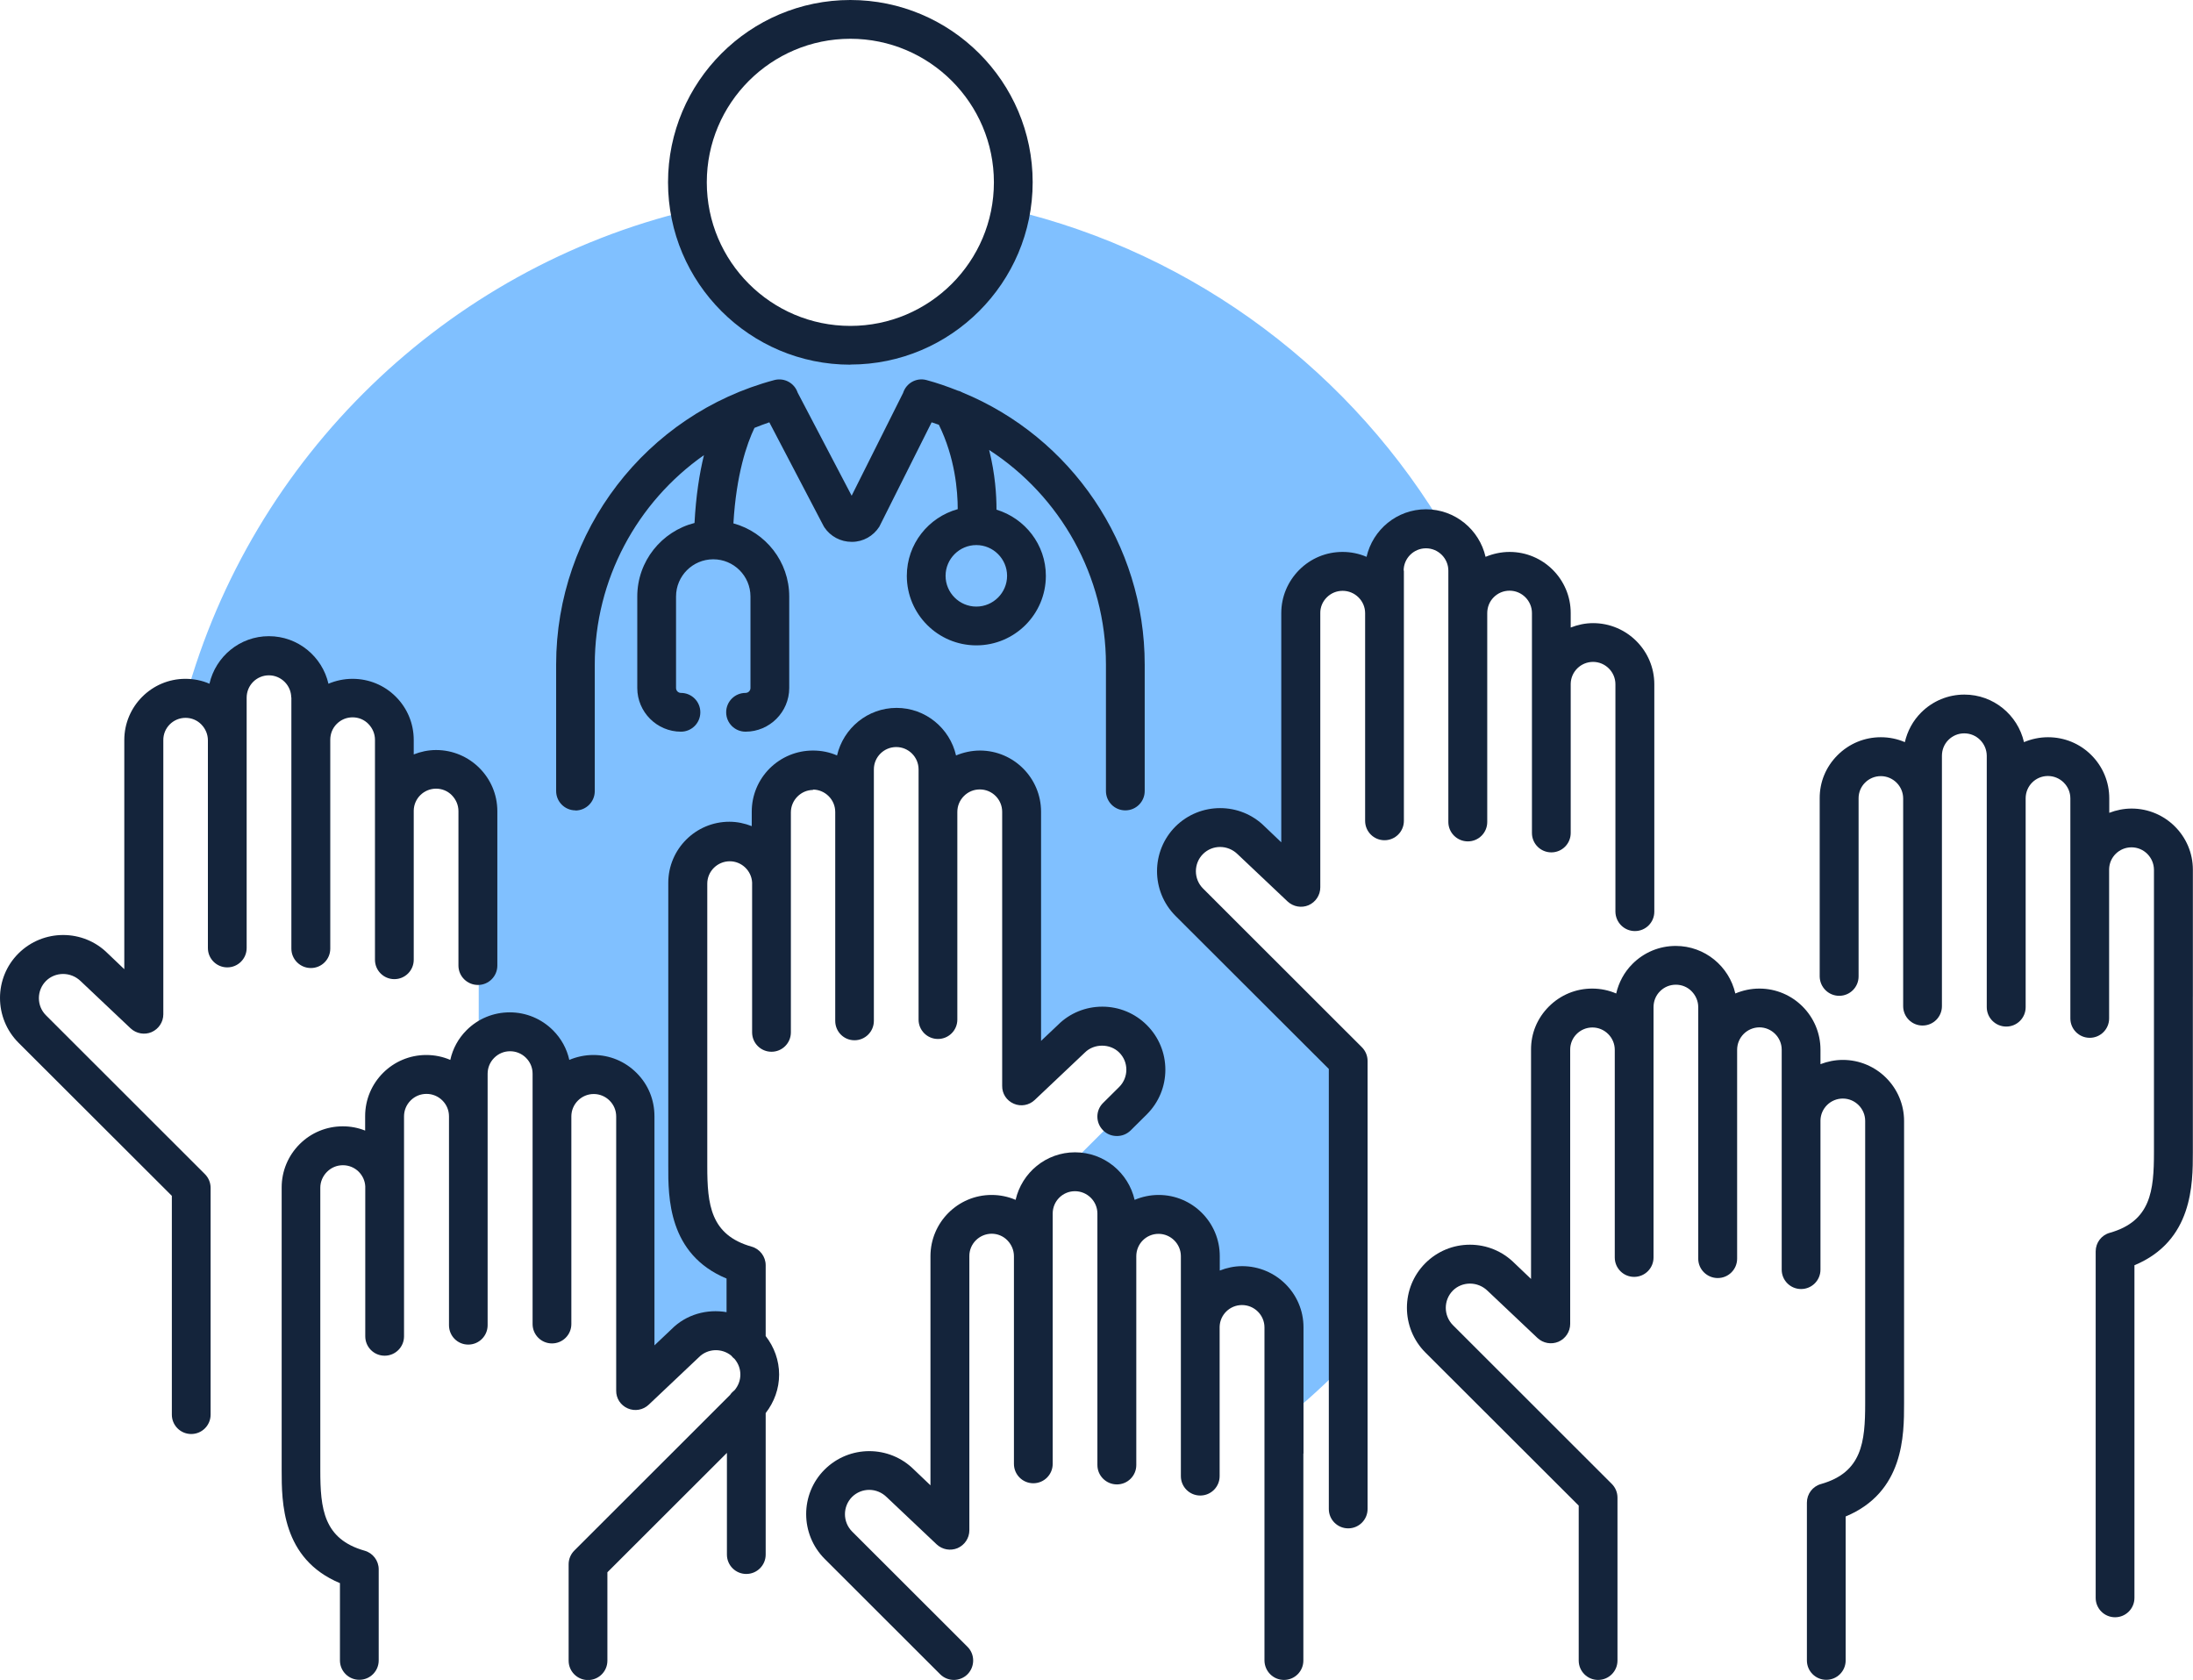
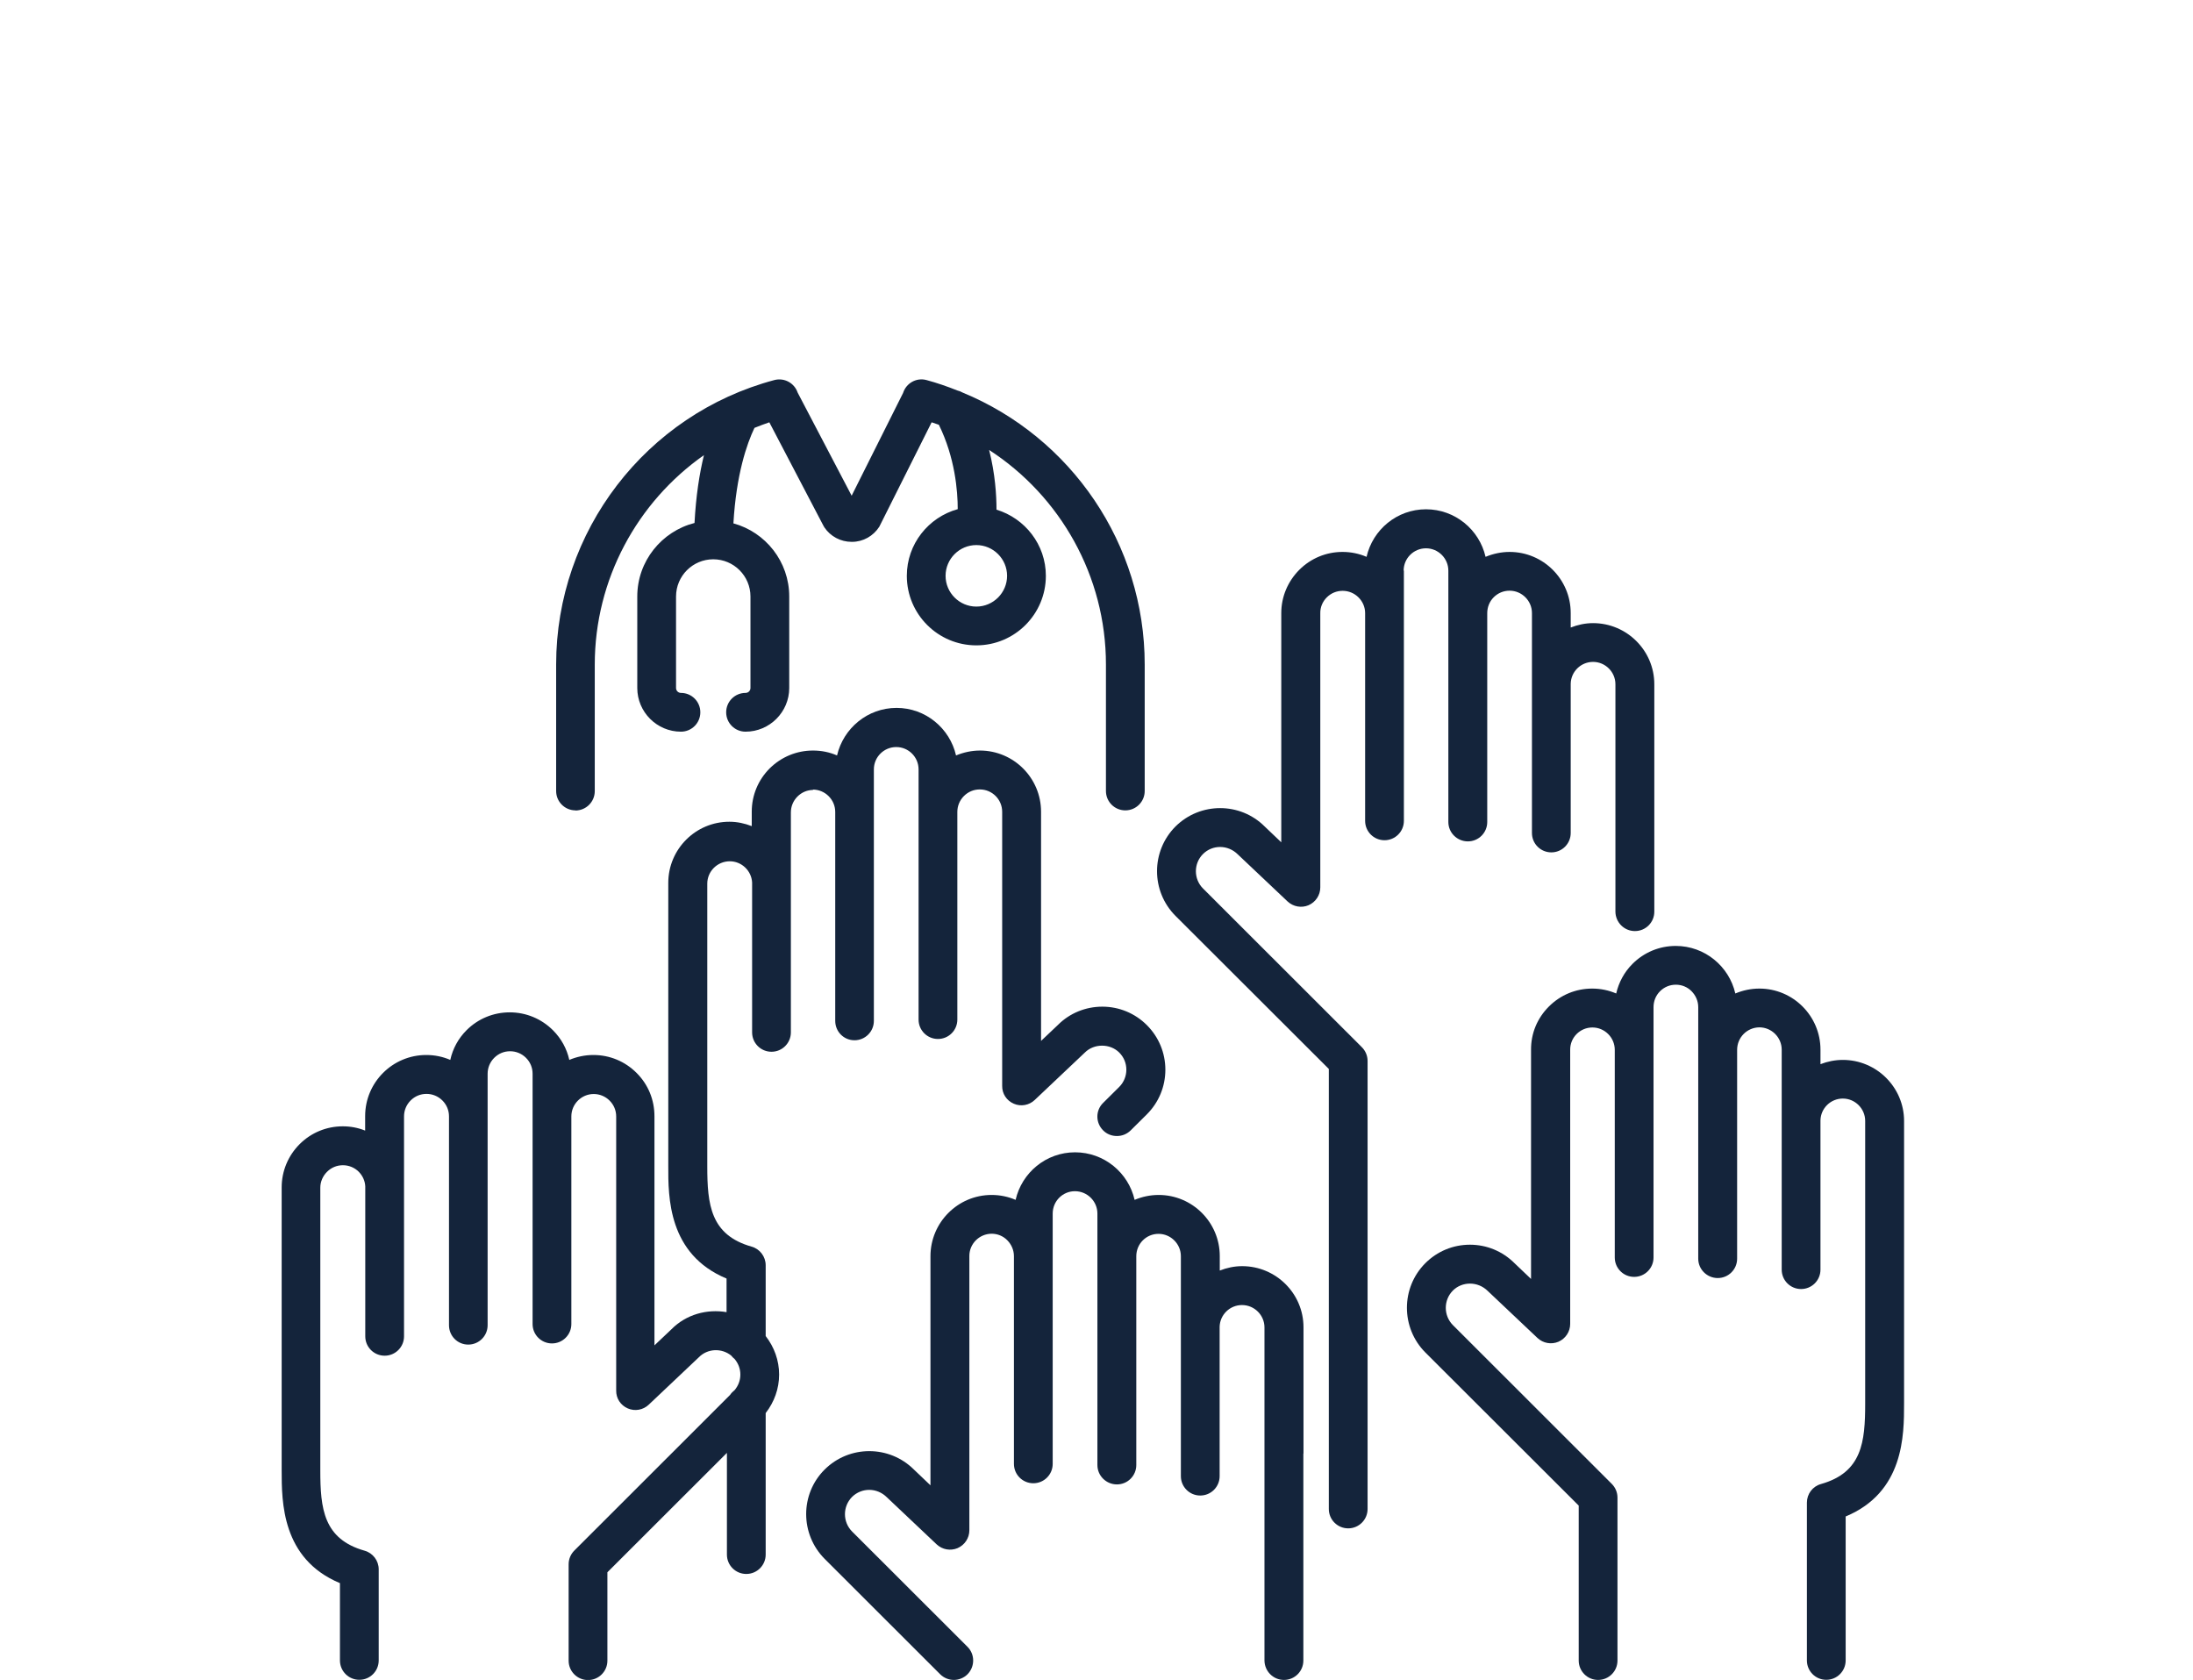
<svg xmlns="http://www.w3.org/2000/svg" id="Layer_1" data-name="Layer 1" viewBox="0 0 169.72 130">
  <defs>
    <style>
      .cls-1 {
        fill: #80c0ff;
      }

      .cls-2 {
        fill: #14243b;
      }
    </style>
  </defs>
-   <path class="cls-1" d="M78.22,16.22c-1.01,5.95-6.18,10.49-12.42,10.49s-11.38-4.51-12.41-10.44c-18.89,4.53-33.88,19.09-39.02,37.75.02,0,.04,0,.06,0,1.79,0,3.23,1.45,3.23,3.23v1.32h0v-4.61c0-1.79,1.44-3.23,3.22-3.23,1.79,0,3.23,1.45,3.23,3.23v4.61h0v-1.31c0-1.79,1.45-3.23,3.23-3.23,1.79,0,3.23,1.45,3.23,3.23v2.24s1.88.35,1.88.35c.41-.19.87-.3,1.35-.3.91,0,1.73.38,2.32.99l.93.17v20.29c.59-.68,1.46-1.12,2.43-1.12,1.79,0,3.23,1.45,3.23,3.23v4.14s0,0,0,0v-.85c0-1.79,1.45-3.23,3.23-3.23,1.79,0,3.23,1.45,3.23,3.23v21.21s3.84-3.64,3.84-3.64c.68-.68,3.89-.02,4.79,0l-.05-5c-.28-.28-1.81-1.84-1.28-1.57v-1.27h-1.58l2.87,4.61s-2.93-4.56-2.97-4.61h-1.76v-28.78h.4c.43-1.29,1.63-2.22,3.06-2.22,1.43,0,2.63.94,3.06,2.22h.18v-4.51c0-1.79,1.45-3.23,3.24-3.23h0c1.79,0,3.23,1.45,3.23,3.23v1.65s0,0,0,0v-4.95c0-1.79,1.45-3.23,3.23-3.23,1.79,0,3.23,1.45,3.23,3.23v4.94s0,0,0,0v-1.65c0-1.79,1.45-3.23,3.23-3.23,1.79,0,3.23,1.45,3.23,3.23v21.21s3.84-3.64,3.84-3.64c1.32-1.32,3.46-1.32,4.79,0,1.32,1.32,1.32,3.46,0,4.79l-5.74,5.73c.38-.16.81-.25,1.25-.25,1.79,0,3.23,1.45,3.23,3.23v4.91h0v-1.61c0-1.79,1.45-3.23,3.23-3.23,1.79,0,3.23,1.45,3.23,3.23v4.92h.06c.28-1.5,1.59-2.64,3.17-2.64,1.79,0,3.23,1.45,3.23,3.23v7.1c1.76-1.41,3.41-2.94,4.97-4.56v-23.15l-12.3-12.29c-1.32-1.32-1.32-3.46,0-4.79,1.32-1.32,3.46-1.32,4.79,0l3.85,3.64v-21.21c-.01-1.79,1.44-3.23,3.22-3.23,1.79,0,3.23,1.45,3.23,3.23v.31h0v-3.61c0-1.79,1.44-3.23,3.23-3.23.61,0,1.17.18,1.66.47-7.27-12.49-19.45-21.76-33.89-25.17Z" />
  <g>
-     <path class="cls-2" d="M65.81,28.21c7.78,0,14.11-6.33,14.11-14.11S73.59,0,65.81,0s-14.11,6.33-14.11,14.11,6.33,14.11,14.11,14.11ZM65.81,3c6.12,0,11.11,4.98,11.11,11.11s-4.98,11.11-11.11,11.11-11.11-4.98-11.11-11.11,4.98-11.11,11.11-11.11Z" />
    <path class="cls-2" d="M44.53,62.72c.83,0,1.5-.67,1.5-1.5v-9.79c0-6.59,3.28-12.58,8.45-16.21-.35,1.43-.62,3.17-.73,5.25-2.54.65-4.43,2.95-4.43,5.69v7.08c0,1.86,1.52,3.38,3.38,3.38.83,0,1.5-.67,1.5-1.5s-.67-1.5-1.5-1.5c-.21,0-.38-.17-.38-.38v-7.08c0-1.59,1.29-2.88,2.88-2.88s2.88,1.29,2.88,2.88v7.08c0,.21-.17.38-.38.38-.83,0-1.5.67-1.5,1.5s.67,1.5,1.5,1.5c1.86,0,3.38-1.52,3.38-3.38v-7.08c0-2.7-1.83-4.98-4.32-5.66.22-3.79,1.04-6.16,1.63-7.39.38-.15.76-.3,1.15-.43l4.18,7.99.08.14c.47.7,1.26,1.12,2.11,1.12h.03c.86,0,1.65-.45,2.11-1.17l4.05-8.08c.19.06.37.12.56.19,1.25,2.54,1.46,5.12,1.46,6.53-2.27.63-3.94,2.7-3.94,5.16,0,2.97,2.41,5.38,5.38,5.38s5.38-2.41,5.38-5.38c0-2.42-1.62-4.45-3.82-5.12,0-1.11-.1-2.76-.57-4.62,5.51,3.57,9.04,9.76,9.04,16.6v9.79c0,.83.67,1.5,1.5,1.5s1.5-.67,1.5-1.5v-9.79c0-9.31-5.68-17.58-14.11-21.05-.12-.07-.25-.12-.38-.15-.78-.31-1.58-.59-2.4-.81-.78-.21-1.57.24-1.81,1l-3.98,7.95-4.18-7.98c-.25-.74-1.03-1.17-1.8-.97-9.94,2.65-16.89,11.7-16.89,22.01v9.79c0,.83.67,1.5,1.5,1.5ZM77.94,44.56c0,1.31-1.07,2.38-2.38,2.38s-2.38-1.07-2.38-2.38,1.07-2.38,2.38-2.38,2.38,1.07,2.38,2.38Z" />
-     <path class="cls-2" d="M22.55,53.95v5.58s0,0,0,.01v13.87c0,.83.68,1.5,1.51,1.5h0c.83,0,1.5-.67,1.5-1.5v-16.16c0-.46.17-.9.5-1.23s.76-.51,1.23-.51h0c.46,0,.9.18,1.22.51s.51.76.51,1.23v17.02c0,.83.67,1.5,1.5,1.5s1.5-.67,1.5-1.5v-11.53s0-.02,0-.02c.02-.94.79-1.69,1.73-1.69h0c.46,0,.9.18,1.22.51s.51.76.51,1.23v11.95c0,.83.68,1.5,1.51,1.5h0c.83,0,1.5-.67,1.5-1.5v-11.95c0-2.61-2.13-4.73-4.74-4.73h0c-.61,0-1.2.13-1.73.34v-1.12c0-1.26-.49-2.45-1.39-3.35-.89-.89-2.08-1.38-3.35-1.38h0c-.66,0-1.29.14-1.86.38-.48-2.1-2.36-3.68-4.61-3.68h0c-2.25,0-4.12,1.58-4.6,3.68-.57-.25-1.2-.38-1.86-.38h0c-2.61,0-4.73,2.13-4.73,4.74v17.73s-1.28-1.22-1.28-1.22c-1.9-1.9-5-1.9-6.91,0s-1.9,5,0,6.91l11.87,11.85v16.93c0,.83.67,1.5,1.5,1.5s1.5-.67,1.5-1.5v-17.55c0-.4-.16-.78-.44-1.06l-12.3-12.29c-.36-.36-.55-.83-.55-1.33s.2-.98.55-1.33c.71-.71,1.92-.74,2.7.03l3.85,3.64c.44.41,1.08.52,1.62.29.55-.24.91-.78.91-1.38v-21.21c-.01-.96.77-1.73,1.72-1.73h0c.46,0,.9.18,1.22.51s.51.76.51,1.23v16.07c0,.83.67,1.5,1.5,1.5s1.5-.67,1.5-1.5v-13.67s0-.05,0-.08v-5.62c0-.96.77-1.73,1.72-1.73h0c.95,0,1.73.78,1.73,1.73Z" />
-     <path class="cls-2" d="M169.71,77.12s0-.03,0-.05v-9.77c0-2.61-2.13-4.73-4.74-4.73-.6,0-1.19.12-1.73.33v-1.12c0-1.26-.49-2.45-1.39-3.35-.89-.89-2.08-1.38-3.35-1.38h0c-.66,0-1.29.14-1.86.38-.48-2.1-2.36-3.68-4.61-3.68-1.26,0-2.45.49-3.35,1.39-.64.64-1.06,1.43-1.26,2.29-.58-.25-1.21-.38-1.86-.38h0c-1.26,0-2.45.49-3.35,1.39s-1.39,2.08-1.38,3.35v13.77c.01.83.68,1.5,1.51,1.5h0c.83,0,1.5-.67,1.5-1.5v-13.77c-.01-.96.77-1.73,1.72-1.73h0c.95,0,1.73.78,1.73,1.73v16.07c0,.83.67,1.5,1.5,1.5s1.5-.67,1.5-1.5v-13.66s0-.06,0-.09v-5.62c0-.46.17-.9.5-1.23s.76-.51,1.23-.51c.96,0,1.73.78,1.74,1.73v5.58s0,.01,0,.02v13.86c0,.83.68,1.5,1.51,1.5h0c.83,0,1.5-.67,1.5-1.5v-16.16c0-.96.77-1.73,1.72-1.73h0c.46,0,.9.18,1.23.51.33.33.51.76.51,1.23v17.02c0,.83.67,1.5,1.5,1.5s1.5-.67,1.5-1.5v-11.53s0-.01,0-.02c.02-.94.79-1.69,1.73-1.69.96,0,1.73.78,1.74,1.73v9.32s0,.03,0,.04v12.51c0,2.98-.24,5.33-3.42,6.23-.65.18-1.09.77-1.09,1.44v26.81c0,.83.67,1.5,1.5,1.5s1.5-.67,1.5-1.5v-25.74c4.52-1.88,4.52-6.29,4.52-8.74v-12.06Z" />
    <path class="cls-2" d="M108.63,44.16c0-.96.78-1.73,1.73-1.73h0c.95,0,1.73.78,1.73,1.73v5.58s0,.01,0,.02v13.85c0,.83.68,1.5,1.51,1.5h0c.83,0,1.5-.67,1.5-1.5v-16.16c0-.46.17-.9.5-1.23.33-.33.76-.51,1.23-.51h0c.95,0,1.73.78,1.73,1.73v17.02c0,.83.67,1.5,1.5,1.5s1.5-.67,1.5-1.5v-11.54s0,0,0-.01c.02-.94.79-1.69,1.73-1.69h0c.95,0,1.73.78,1.73,1.73v9.32s0,.03,0,.04v8.24c.01.83.68,1.5,1.51,1.5h0c.83,0,1.5-.67,1.5-1.5v-7.79s0-.03,0-.04v-9.77c0-2.61-2.13-4.73-4.74-4.73h0c-.61,0-1.19.13-1.73.34v-1.12c0-2.61-2.12-4.73-4.73-4.73h0c-.65,0-1.28.14-1.86.38-.48-2.1-2.36-3.68-4.61-3.68h0c-2.25,0-4.12,1.58-4.6,3.68-.58-.25-1.21-.38-1.86-.38h0c-1.26,0-2.45.49-3.35,1.39-.89.9-1.39,2.08-1.39,3.35v17.73s-1.28-1.22-1.28-1.22c-1.9-1.9-5-1.9-6.91,0-1.9,1.91-1.9,5,0,6.91l11.87,11.85v34.05c0,.83.67,1.5,1.5,1.5s1.5-.67,1.5-1.5v-34.67c0-.4-.16-.78-.44-1.06l-12.3-12.29c-.73-.73-.73-1.93,0-2.66s1.93-.74,2.7.03l3.85,3.64c.44.41,1.08.52,1.62.29.55-.24.91-.78.91-1.38v-21.21c-.01-.46.17-.9.5-1.23s.76-.51,1.23-.51h0c.46,0,.9.18,1.23.51s.51.76.51,1.22v16.07c0,.83.67,1.5,1.5,1.5s1.5-.67,1.5-1.5v-13.66s0-.06,0-.09v-5.62Z" />
    <path class="cls-2" d="M62.9,61.1c.46,0,.9.18,1.23.51s.51.76.51,1.23v16.16c0,.83.66,1.5,1.49,1.5h0c.83,0,1.5-.67,1.5-1.5v-13.86s0-.01,0-.02v-5.58c0-.96.78-1.73,1.73-1.73h0c.96,0,1.73.78,1.73,1.73v5.62s0,.06,0,.09v13.65c0,.83.67,1.5,1.5,1.5s1.5-.67,1.5-1.5v-16.07c0-.46.18-.9.51-1.23.33-.33.76-.51,1.23-.51h0c.96,0,1.73.78,1.73,1.73v21.21c-.01.6.34,1.14.9,1.38.55.24,1.19.12,1.62-.29l3.88-3.67c.71-.71,1.95-.71,2.66,0,.36.36.55.83.55,1.33s-.2.98-.55,1.33l-1.25,1.24c-.59.58-.59,1.53,0,2.12.29.3.68.44,1.07.44s.76-.14,1.06-.43l1.26-1.25c.92-.92,1.43-2.15,1.43-3.45s-.51-2.53-1.43-3.45-2.15-1.43-3.45-1.43-2.53.51-3.42,1.4l-1.32,1.25v-17.73c0-2.61-2.11-4.73-4.72-4.74h0c-.65,0-1.28.14-1.86.38-.48-2.1-2.36-3.68-4.6-3.68h0c-2.25,0-4.12,1.58-4.61,3.68-.57-.25-1.2-.38-1.86-.38h0c-1.26,0-2.45.49-3.35,1.38-.89.89-1.39,2.08-1.39,3.35v1.12c-.54-.21-1.12-.34-1.73-.34h0c-2.61,0-4.73,2.12-4.73,4.73v9.77s0,.03,0,.05v12.06c-.01,2.45-.01,6.86,4.51,8.74v2.6c-1.51-.26-3.12.17-4.26,1.32l-1.32,1.25v-17.73c0-1.27-.48-2.45-1.38-3.35s-2.08-1.39-3.35-1.39h0c-.66,0-1.29.14-1.86.38-.19-.86-.62-1.65-1.26-2.29-.89-.89-2.08-1.39-3.35-1.39h0c-1.26,0-2.45.49-3.34,1.38-.64.64-1.07,1.43-1.26,2.3-.58-.25-1.21-.38-1.86-.38h0c-2.61,0-4.73,2.12-4.73,4.73v1.12c-.55-.22-1.13-.33-1.73-.33h0c-1.26,0-2.45.49-3.34,1.38-.89.89-1.39,2.08-1.39,3.35v9.77s0,.03,0,.05v12.06c0,2.45,0,6.86,4.51,8.74v5.98c0,.83.67,1.5,1.5,1.5s1.5-.67,1.5-1.5v-7.05c0-.67-.45-1.26-1.09-1.44-3.18-.9-3.43-3.25-3.43-6.22v-12.51s0-.03,0-.04v-9.32c0-.46.19-.9.52-1.23s.76-.51,1.23-.51h0c.46,0,.9.18,1.23.51.3.31.48.7.5,1.13,0,.02,0,.04,0,.06v11.54c0,.83.67,1.5,1.5,1.5s1.5-.67,1.5-1.5v-17.02c0-.46.18-.9.51-1.23s.76-.51,1.23-.51h0c.46,0,.9.18,1.23.51.33.33.51.76.51,1.23v16.16c0,.83.66,1.5,1.49,1.5h0c.83,0,1.5-.67,1.5-1.5v-13.87s0,0,0-.01v-5.58c0-.46.18-.9.51-1.23s.76-.51,1.23-.51h0c.46,0,.9.18,1.23.51.33.33.51.76.51,1.23v5.62s0,.05,0,.08v13.67c0,.83.67,1.5,1.5,1.5s1.5-.67,1.5-1.5v-16.07c0-.95.78-1.73,1.73-1.73h0c.46,0,.9.18,1.23.51s.51.76.51,1.23v21.21c-.01.6.34,1.14.9,1.38.55.24,1.19.12,1.62-.29l3.88-3.67c.68-.69,1.77-.72,2.5-.13.08.1.17.19.27.27.28.34.44.75.44,1.2s-.16.86-.44,1.2c-.14.11-.26.23-.36.38l-12.05,12.04c-.28.28-.44.66-.44,1.06v7.46c0,.83.67,1.5,1.5,1.5s1.5-.67,1.5-1.5v-6.84l9.25-9.24v7.87c0,.83.67,1.5,1.5,1.5s1.5-.67,1.5-1.5v-10.95c.66-.85,1.04-1.88,1.04-2.98s-.38-2.13-1.04-2.98v-5.48c0-.67-.45-1.26-1.09-1.44-3.18-.9-3.43-3.25-3.43-6.22v-12.51s0-.03,0-.04v-9.32c0-.96.79-1.73,1.74-1.73h0c.92,0,1.68.73,1.73,1.64,0,.02,0,.04,0,.06v11.54c0,.83.67,1.5,1.5,1.5s1.5-.67,1.5-1.5v-17.02c0-.46.18-.9.51-1.23s.76-.51,1.22-.51h0Z" />
    <path class="cls-2" d="M100.88,112.48v-9.77c0-2.61-2.13-4.73-4.75-4.73-.61,0-1.19.13-1.73.34v-1.12c0-2.61-2.12-4.73-4.73-4.73h0c-.66,0-1.29.14-1.86.38-.48-2.1-2.36-3.68-4.61-3.68-2.25,0-4.12,1.58-4.6,3.68-.58-.25-1.21-.38-1.86-.38h0c-2.61,0-4.73,2.13-4.73,4.74v17.73s-1.28-1.22-1.28-1.22c-1.91-1.9-5-1.9-6.91,0s-1.9,5,0,6.91l8.94,8.93c.29.29.68.44,1.06.44s.77-.15,1.06-.44c.58-.59.58-1.54,0-2.12l-8.94-8.93c-.73-.74-.73-1.93,0-2.67.74-.73,1.93-.74,2.7.03l3.85,3.64c.44.41,1.07.52,1.62.29.55-.24.91-.78.91-1.38v-21.21c-.01-.96.77-1.73,1.72-1.74h0c.46,0,.9.18,1.22.51s.51.76.51,1.23v16.07c0,.83.67,1.5,1.5,1.5s1.5-.67,1.5-1.5v-13.67s0-.05,0-.08v-5.62c0-.96.77-1.73,1.72-1.73.96,0,1.74.78,1.74,1.73v5.58s0,.01,0,.02v13.86c0,.83.68,1.5,1.51,1.5h0c.83,0,1.5-.67,1.5-1.5v-16.16c0-.96.77-1.73,1.72-1.73h0c.95,0,1.73.78,1.73,1.73v17.02c0,.83.67,1.5,1.5,1.5s1.5-.67,1.5-1.5v-11.53s0-.01,0-.02c.02-.94.79-1.69,1.73-1.69.96,0,1.74.78,1.74,1.73v9.32s0,.03,0,.04v16.42c.01.83.68,1.5,1.51,1.5h0c.83,0,1.5-.67,1.5-1.5v-15.97s0-.03,0-.05Z" />
    <path class="cls-2" d="M147.36,96.52v-9.77c0-2.61-2.13-4.73-4.74-4.73h0c-.6,0-1.19.12-1.73.33v-1.12c0-2.61-2.12-4.73-4.73-4.73h0c-.66,0-1.29.14-1.86.38-.48-2.1-2.36-3.68-4.61-3.68h0c-1.26,0-2.45.49-3.35,1.39-.64.64-1.06,1.43-1.26,2.29-.58-.25-1.21-.38-1.86-.38h0c-1.26,0-2.45.49-3.35,1.39s-1.39,2.08-1.38,3.35v17.73s-1.28-1.22-1.28-1.22c-.92-.92-2.15-1.43-3.45-1.43s-2.53.51-3.45,1.43c-1.9,1.9-1.9,5,0,6.91l11.87,11.85v11.99c0,.83.67,1.5,1.5,1.5s1.5-.67,1.5-1.5v-12.61c0-.4-.16-.78-.44-1.06l-12.3-12.29c-.73-.74-.73-1.93,0-2.67.71-.71,1.92-.74,2.7.03l3.85,3.64c.44.41,1.07.52,1.62.29.55-.24.91-.78.91-1.38v-21.21c-.01-.96.77-1.73,1.72-1.73h0c.95,0,1.73.78,1.73,1.73v16.07c0,.83.67,1.5,1.5,1.5s1.5-.67,1.5-1.5v-13.67s0-.05,0-.08v-5.62c0-.46.17-.9.5-1.23s.76-.51,1.23-.51h0c.46,0,.9.18,1.22.51s.51.76.51,1.23v5.58s0,0,0,.01v13.87c0,.83.68,1.5,1.51,1.5h0c.83,0,1.5-.67,1.5-1.5v-16.16c0-.96.77-1.73,1.72-1.74h0c.95,0,1.73.78,1.73,1.73v17.02c0,.83.67,1.5,1.5,1.5s1.5-.67,1.5-1.5v-11.53s0-.02,0-.02c.02-.94.79-1.69,1.73-1.69h0c.95,0,1.73.78,1.73,1.73v9.32s0,.03,0,.04v12.51c0,2.98-.24,5.33-3.42,6.23-.65.18-1.09.77-1.09,1.44v12.21c0,.83.67,1.5,1.5,1.5s1.5-.67,1.5-1.5v-11.14c4.52-1.88,4.52-6.29,4.52-8.74v-12.06s0-.03,0-.05Z" />
  </g>
</svg>